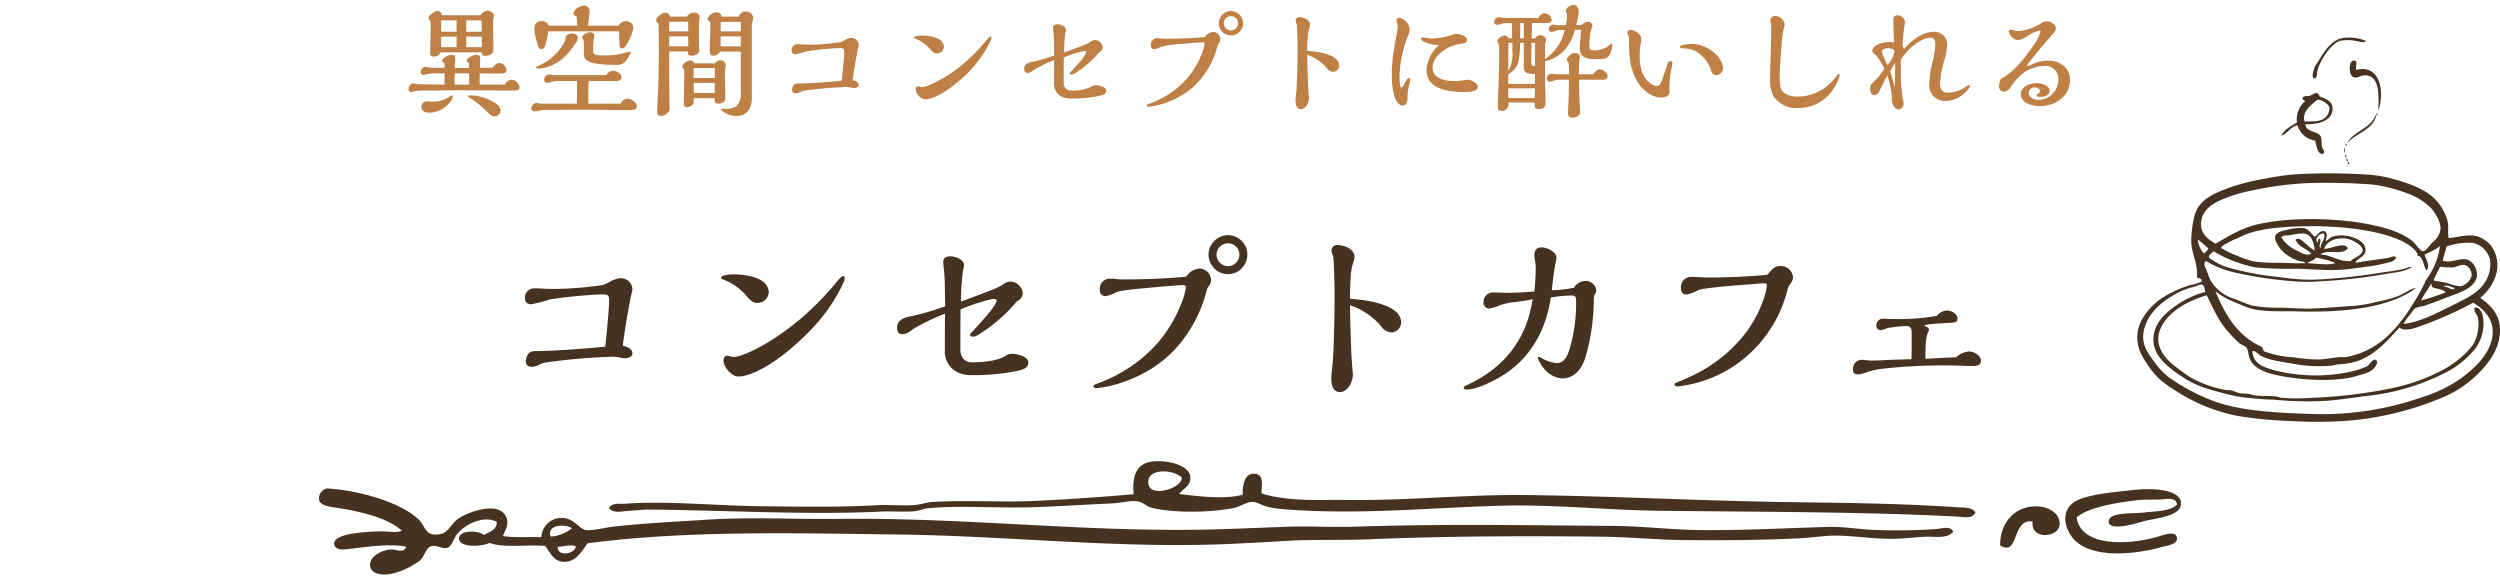
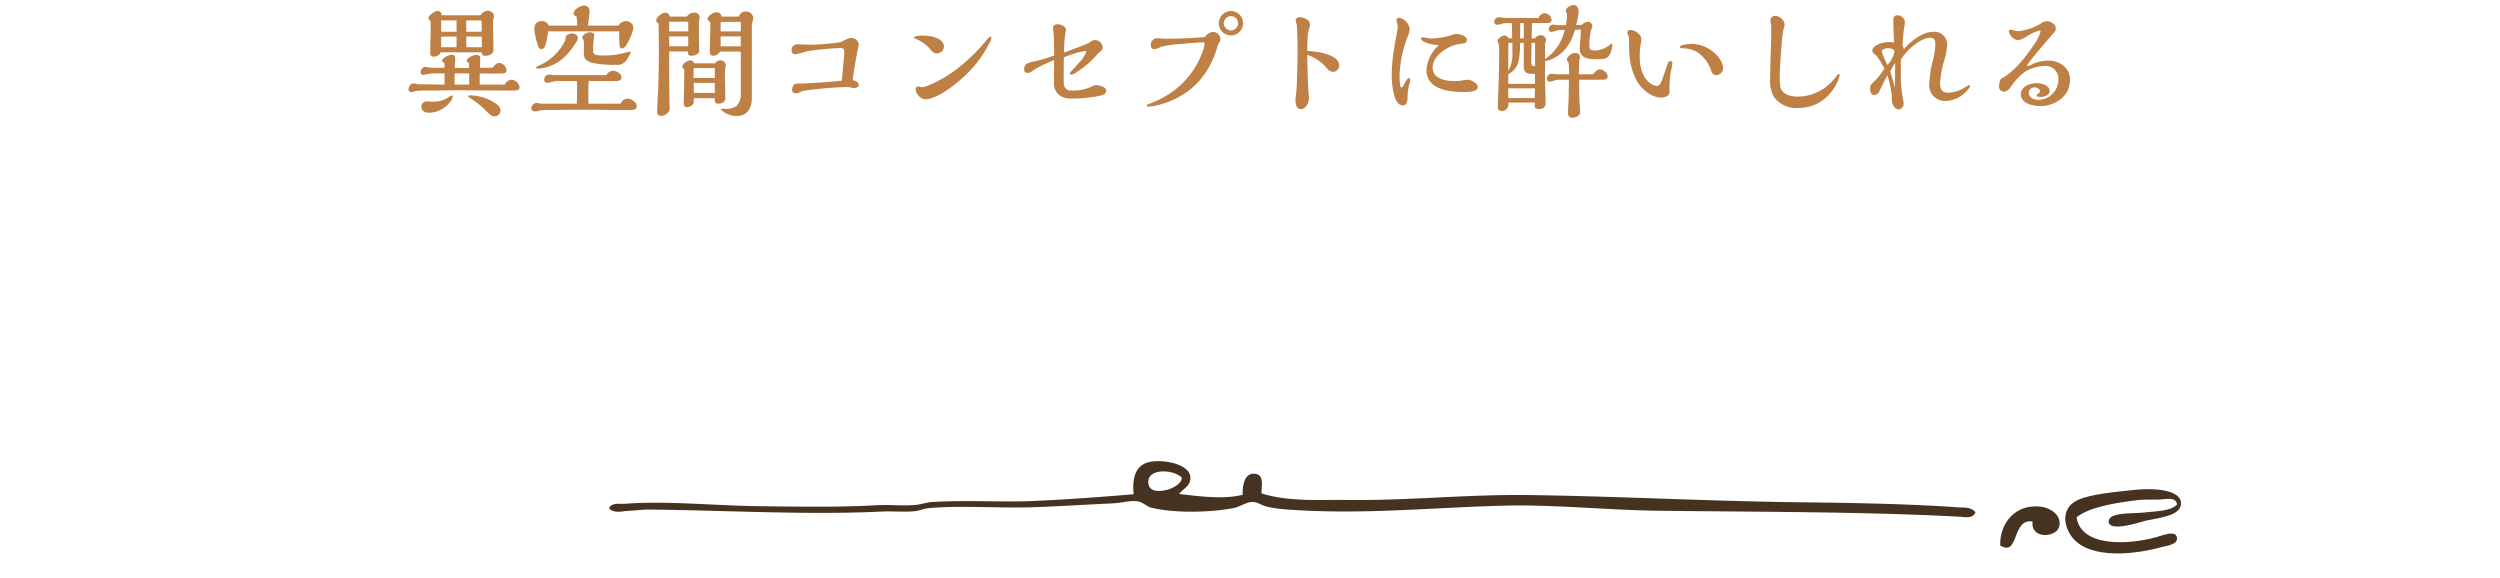
<svg xmlns="http://www.w3.org/2000/svg" width="515" height="119" viewBox="0 0 515 119">
  <defs>
    <clipPath id="clip-path">
      <rect id="長方形_6470" data-name="長方形 6470" width="515" height="119" transform="translate(-14208 12570)" fill="#fff" stroke="#707070" stroke-width="1" />
    </clipPath>
    <clipPath id="clip-path-2">
-       <rect id="長方形_6454" data-name="長方形 6454" width="74.728" height="79.129" fill="none" />
-     </clipPath>
+       </clipPath>
    <clipPath id="clip-path-3">
      <rect id="長方形_6450" data-name="長方形 6450" width="383.596" height="23.351" transform="translate(0 0)" fill="none" />
    </clipPath>
  </defs>
  <g id="scene_text03" transform="translate(14208 -12570)">
    <g id="マスクグループ_2143" data-name="マスクグループ 2143" clip-path="url(#clip-path)">
      <g id="グループ_6313" data-name="グループ 6313" transform="translate(-13767.727 12577.766)">
        <g id="グループ_6313-2" data-name="グループ 6313" transform="translate(0 0)" clip-path="url(#clip-path-2)">
          <path id="パス_28437" data-name="パス 28437" d="M35.536.67c-.468.526-1.341.1-1.988.018A8.286,8.286,0,0,0,30.142.663c-1.895.607-4.1,4.025-4.645,6.25-.14.573.137,1.421-.751,1.481-.542-.674.144-1.664.209-2.4C26.44,3.895,27.982.184,31.224.018A8.988,8.988,0,0,1,35.536.67" transform="translate(11.591 0)" fill="#453220" fill-rule="evenodd" />
          <path id="パス_28438" data-name="パス 28438" d="M31.054,3.385c.188.537-.178,1.19.024,1.729,4.968-1.235,5.9,4.547,4.52,8.547.14-3.314.371-7.415-2.775-7.444-.686-.006-1.4.605-2.144.464-1.455-.275-1.184-4.408.375-3.3" transform="translate(14.041 1.51)" fill="#453220" fill-rule="evenodd" />
-           <path id="パス_28439" data-name="パス 28439" d="M25.132,14.156c-.013,1.67,2.507,1.366,3.126,2.5.287.524.131,1.552.294,2.186.127.486.8,1.171.029,1.5-1.125-.309-1.141-1.729-1.484-2.823a4.37,4.37,0,0,1-3.6-3.111c-1.511.269-2.013,1.667-3.326,2.157a3.8,3.8,0,0,1,1.394-1.612c.551-.465,1.225-.733,1.807-1.148a4.909,4.909,0,0,1,1.683-4.385c-.119-.246-.481-.249-.554-.542.116-.683.867-.418,1.436-.56.839-.209,1.6-1.263,2.125.138,1.166.439,2.522.922,2.636,2.256.228,2.692-2.908,3.573-5.561,3.444m3.722-1.094a2.608,2.608,0,0,0,1.2-2.369c-.11-.608-1.98-2.008-2.658-1.43-1.062.9-3.06,2.328-2.465,4.36,1.372-.062,2.892.072,3.921-.561" transform="translate(9.526 3.657)" fill="#453220" fill-rule="evenodd" />
          <path id="パス_28440" data-name="パス 28440" d="M33.543,10.553c.268-.044.158.573-.082.449-.046-.231.08-.272.082-.449" transform="translate(15.801 4.984)" fill="#453220" fill-rule="evenodd" />
          <path id="パス_28441" data-name="パス 28441" d="M35.184,10.9l.212.006c-.9,3.169-4.293,3.548-6.051,5.76,1.285-2.664,4.725-2.912,5.839-5.766" transform="translate(13.862 5.151)" fill="#453220" fill-rule="evenodd" />
          <path id="パス_28442" data-name="パス 28442" d="M29.228,14.866c.272-.049.14.49-.081.374a.507.507,0,0,1,.081-.374" transform="translate(13.766 7.021)" fill="#453220" fill-rule="evenodd" />
          <path id="パス_28443" data-name="パス 28443" d="M29.027,15.37c.158.208.006.724.043,1.053-.247-.1-.134-.851-.043-1.053" transform="translate(13.661 7.261)" fill="#453220" fill-rule="evenodd" />
          <path id="パス_28444" data-name="パス 28444" d="M29.116,16.342c.211.057.23.306.2.607-.309.041-.181-.353-.2-.607" transform="translate(13.747 7.72)" fill="#453220" fill-rule="evenodd" />
          <path id="パス_28445" data-name="パス 28445" d="M29.292,16.909c.265,0,.322.445.2.607-.211-.057-.23-.306-.2-.607" transform="translate(13.831 7.988)" fill="#453220" fill-rule="evenodd" />
          <path id="パス_28446" data-name="パス 28446" d="M29.472,17.374c.287-.019.411.56-.012.451,0-.15.009-.3.012-.451" transform="translate(13.916 8.208)" fill="#453220" fill-rule="evenodd" />
          <path id="パス_28447" data-name="パス 28447" d="M64.179,32.326c2.032-.208,4.133-.906,5.973-.352A6.579,6.579,0,0,1,72.8,33.78a6.854,6.854,0,0,1,1.269,5.448,9.614,9.614,0,0,1-3.413,5.384c2.575,1.874,4.732,4.076,3.883,8.528-.567,2.968-2.724,5.66-4.825,7.6a23.126,23.126,0,0,1-7.44,4.666,63.221,63.221,0,0,1-19.151,4.55A86.969,86.969,0,0,1,31.693,70a83.016,83.016,0,0,1-11.186-1.079A36.224,36.224,0,0,1,7.522,63.505a20.354,20.354,0,0,1-3.476-2.656,21.566,21.566,0,0,1-3.208-4.6,7.831,7.831,0,0,1-.719-4.829c.5-2.7,2.839-5.337,4.8-6.621a21.84,21.84,0,0,1,6.11-2.827,10.039,10.039,0,0,0,2.22-.688c.163-.8-.693-.571-.967-.929.286-2.633-1.029-4.654-1.151-7.172a21.435,21.435,0,0,1,.645-5.39c.808-3.319,3.952-4.675,7.047-5.806a40.407,40.407,0,0,1,6.293-1.693c2.3-.428,4.622-.866,6.916-1.076a119.127,119.127,0,0,1,14.625-.024,25.684,25.684,0,0,1,6.007.926c3.833,1.053,7.126,2.32,9.17,4.7a10.467,10.467,0,0,1,2.154,4.27c.2,1.131-.125,2.223.194,3.236M24.646,29.52c6.35-1.508,15.84-1.439,22.86-.084,3.625.7,6.939,1.67,9.272,3.576.386.315,1.568,2,2.075,2.013.655.016,1.436-1.363,2.041-1.893a4.016,4.016,0,0,0,1.559-2.509c.2-1.595-1.226-3.69-1.866-4.411a13.4,13.4,0,0,0-5.306-3.236,29.937,29.937,0,0,0-6.91-1.7,124.292,124.292,0,0,0-12.7-.3,67.41,67.41,0,0,0-11.683,1.462,32.893,32.893,0,0,0-5.223,1.425c-2.45.891-5.5,2.262-5.614,5.4-.08,2.272,1.356,3.176,2.936,4.218C18.73,32,21.348,30.3,24.646,29.52m33.046,6.374a.733.733,0,0,0-.194-.682c-.783-1.2-2.619-2.2-4.252-2.83-4.994-1.933-12.4-2.636-18.813-2.5-5.261.109-10.305.53-13.7,2.454a9.518,9.518,0,0,0-1.868.847c-.564.314-1.274.555-1.593,1.156a17.346,17.346,0,0,0,3.292,1.6,19.261,19.261,0,0,0,3.657,1.234A39.922,39.922,0,0,0,29.4,37.4c1.751.052,3.469.162,5.252.078-.271-.42-.788-.275-1.2-.411a9.025,9.025,0,0,1-3.7-2.212c-.476-.554-1.509-1.966-1.341-2.895.144-.783,1.441-1.163,2.452-1.356a10.8,10.8,0,0,1,3.417-.35c1.1.166,1.573,1.316,2.365,1.8.5-.514,1.349-1.674,2.157-.988.5.427.113,1.135.019,1.879.512-.2.8-.727,1.444-.935,2.463-.794,6.534.393,6.746,2.527.172,1.734-1.73,1.818-2.067,2.87,2.142-.383,4.663-.692,6.771-1,.508-.077,1.253-.676,1.634-.028A2.119,2.119,0,0,1,51.9,37.3a32.486,32.486,0,0,1-4.211.854c-2,.261-4.159.62-6.266.719-2.611.121-5.558-.162-8.441-.247a80.09,80.09,0,0,1-8.512-.247,24.884,24.884,0,0,1-3.734-1.012,24.983,24.983,0,0,1-4.977-2.323c-.355.358-1.057.711-1.028,1.247a11.84,11.84,0,0,0,4.553,2.237A56.709,56.709,0,0,0,29.1,40.318a44.849,44.849,0,0,0,6.941.579A115.032,115.032,0,0,0,49,39.622c2.048-.322,4.1-.558,5.917-.954.574-.125,1.069-.521,1.645-.4-1.525,1.073-3.631,1.109-5.65,1.489a108.307,108.307,0,0,1-12.676,1.433,38.709,38.709,0,0,1-6.954-.052,81.109,81.109,0,0,1-11.663-1.843,19.488,19.488,0,0,1-5.474-2.265c-.651.576-.087,1.356.158,1.958.286.7.517,1.533.8,2.052a8.493,8.493,0,0,0,4.725,3.744c1.378.5,2.824,1.187,4,1.469a31.512,31.512,0,0,0,5.882.4c2.082.062,4.226.241,6.171.181,3.158-.1,6.077-.412,8.889-.567a27.108,27.108,0,0,0,4.638-.842A25.539,25.539,0,0,0,53.7,44.267c.657-.277,1.268-.627,1.871-.922a4.247,4.247,0,0,1,1.867-.773C52.1,46.7,42.5,47.7,33.025,47.421c-3.31-.1-6.739.16-9.568-.58C22.167,46.5,20.839,45.8,19.525,45.3A15.552,15.552,0,0,1,16.1,43.246c2.017,4.991,4.69,9.326,9.551,11.473.193.269.278.646.473.916a19.557,19.557,0,0,0,6,1.226,34.572,34.572,0,0,0,5.383.458c1.468-.071,2.848-.362,4.2-.479.5-.043,1.006.057,1.492-.031a17.131,17.131,0,0,0,7.916-3.9,28.818,28.818,0,0,0,5.437-6.679,32.83,32.83,0,0,0,2.914-5.249A15.058,15.058,0,0,0,62.36,34a16.637,16.637,0,0,1-3.172,1.709c.184.819,1.268,2.382.408,3.244-.758-.9-.545-2.765-1.9-3.061M37.179,33.266c.163-.228-.021-.847.377-.816.615.334-.421,1.6.23,1.961-.121-1.2,1.01-1.643.721-2.985-.923-.292-2.126,1.151-1.328,1.839m-1.324-.939c-.945-1.556-2.98-.8-4.6-.586-.611.081-1.281-.053-1.573.406a7.111,7.111,0,0,0,2.979,2.641c1.026.492,1.991,1.232,3.174.769-.888-1.132-2.656-1.384-3.186-2.874.505-.752,1.571.418,2.176.891A9.683,9.683,0,0,0,36.565,34.9a6.5,6.5,0,0,0-.71-2.575m8.1,4.744c.518-.676,2.49-1.169,2.477-2.257-.012-1.02-2.055-2.154-3.2-2.347-2.285-.383-4.109.467-4.741,2.041,1.29.147,4.212-1.565,4.9-.082-1.288,1.587-4.092.049-5.644,1.263,2.373.158,3.6,1.465,6.209,1.383M65.078,46.1c3.28-1.631,6.549-3.06,7.5-6.919a6.883,6.883,0,0,0,.068-2.477,4.645,4.645,0,0,0-3.526-3.41,13.937,13.937,0,0,0-5.415.744c-.24,1-.545,1.919-.789,2.908,1.764.679,3.563-.744,5.256-.147a3.454,3.454,0,0,1,1.743,3.732,3.81,3.81,0,0,1-.817,1.328c-1.252,1.347-3.487,1.964-5.544,2.768-1.452.568-3.08,1.193-4.519,1.673a13.513,13.513,0,0,0-1.643.4c-.47.247-.936,1.062-1.321,1.54a6.953,6.953,0,0,0-1.185,1.768C58.262,49.6,61.6,47.831,65.078,46.1M13.761,35.513c.294-.325.853-.732.883-1.1-.748-.567-1.39-1.24-2.153-1.79a4.767,4.767,0,0,0,1.269,2.892m23.049.823c-.4.6-1.216.752-1.805,1.15,1.677.059,4.735.508,5.822-.056a21.743,21.743,0,0,0-4.017-1.094m27.045,5.223a9.15,9.15,0,0,0,2.75.682,3.119,3.119,0,0,0,2.259-2.113,2.19,2.19,0,0,0-1.216-2.214c-.966-.262-1.783.33-2.638.449a16.906,16.906,0,0,1-2.624-.152c-.453.936-.944,1.832-1.355,2.815.941.239,1.842.3,2.824.533m-5.352,3.6A48.439,48.439,0,0,0,63.517,43.5c-.524-.789-2.011-.617-2.808-1.134-.134-.134.078-.612-.2-.607-.614,1.2-1.477,2.113-2.011,3.4m4.551-2.871c1.007-.1,1.783,1.1,2.406.294-.713-.084-1.8-.822-2.406-.294m-50.179-.339c-1.425.523-2.675.735-3.871,1.315-3.227,1.565-6.944,4.2-7.683,8.341-.474,2.655.9,4.445,2.1,6.072A14.592,14.592,0,0,0,6.527,61a40.551,40.551,0,0,0,8.253,4.523c6.1,2.525,14.266,2.82,22.56,3.063a62.518,62.518,0,0,0,21.179-3.439,28.618,28.618,0,0,0,8.421-4.111c2.371-1.833,4.859-4.045,5.873-7.042,1.477-4.369-1.222-6.9-3.6-8.369A77.962,77.962,0,0,1,59,50.207c-1.556.539-3.743,1.528-4.983.532-2.416,2.6-4.96,5.736-9,7.025a16.216,16.216,0,0,1-3.635.57c-.443.037-.9.233-1.356.261a27.985,27.985,0,0,1-7.3-.287c-2.778-.524-5.407-.727-7.332-1.792-.526-.292-.942-.967-1.679-.951.163,2.742,2.332,3.356,4.787,4.046a34.531,34.531,0,0,0,14.827.358,17.345,17.345,0,0,0,4.009-1.235c.539-.293,1.187-1.677,1.811-1.3.579.35.084,1.084-.107,1.349-.873,1.209-1.942,1.344-3.531,1.851-4.233,1.349-10.821,1.023-15.62.144-3.048-.557-5.894-1.371-6.782-3.8-.262-.723-.212-1.53-.583-2.047-.33-.462-1.02-.595-1.464-.944a22.256,22.256,0,0,1-2.072-2.089c-2.131-2.25-3.2-4.807-4.684-7.8-3.682,1.073-7.784,3.21-9.411,6.637-1.745,3.675.922,6.48,2.973,8.051.928.711,1.917,1.471,2.923,2.114a22.451,22.451,0,0,0,7.38,2.694c.409.072.807.025,1.2.11.614.134,1.238.468,1.829.58.555.1,1.153.028,1.7.124s1.038.3,1.552.346c1.327.127,2.84.031,4.183.2.352.044.7.211,1.057.256a38.8,38.8,0,0,0,6.034.027A103.56,103.56,0,0,0,52.465,63.24a38.92,38.92,0,0,0,9.461-3.255A18.952,18.952,0,0,0,65.9,57.547a16.537,16.537,0,0,0,3.286-3.286,8.565,8.565,0,0,0,1-5.53c-.193-.83-.96-1.221-.651-2.122.763-.13,1.377.738,1.592,1.474a8.631,8.631,0,0,1-1.4,6.872,18.4,18.4,0,0,1-5.957,4.935,45.8,45.8,0,0,1-16.392,4.93c-3.158.389-6.442.956-9.472,1.076a73.981,73.981,0,0,1-9.718-.283,64.069,64.069,0,0,1-7.648-.674c-1.779-.392-3.719-.889-5.569-1.44a19.556,19.556,0,0,1-4.912-2.1c-2.482-1.581-6.287-4.048-6.682-7.408-.433-3.7,2.2-5.991,4.182-7.466a18.915,18.915,0,0,1,6.476-3.117c-.19-.82-.318-1.774-1.166-1.462" transform="translate(0 8.963)" fill="#453220" fill-rule="evenodd" />
        </g>
      </g>
      <g id="グループ_6334" data-name="グループ 6334" transform="translate(-14385.5 3577)">
-         <path id="パス_28669" data-name="パス 28669" d="M-129.22-8.8c.56-4.12,1.2-7.88,1.84-10.84a4.322,4.322,0,0,0,.16-.76,2.362,2.362,0,0,0-2.52-2.28,5.142,5.142,0,0,0-2.12.72,7.135,7.135,0,0,1-1.52.68,71.749,71.749,0,0,1-9.64.8c-.76,0-1.52,0-2.24-.04-.6-.04-1.48-.08-2.08-.08a1.885,1.885,0,0,0-2,2.12,1.147,1.147,0,0,0,1.28,1.16,28.836,28.836,0,0,0,3.84-1,96.687,96.687,0,0,1,10.92-1.04c1.24,0,1.28.4,1.28,1.48,0,1.32-.48,6.32-.8,9.28-3.16.36-10.84.92-14,.92-.72,0-1.52,0-1.92.68a2.784,2.784,0,0,0-.44,1.48c0,.76.52,1.08,1.24,1.08a3.9,3.9,0,0,0,1.6-.48,4.693,4.693,0,0,1,1.2-.4,125.693,125.693,0,0,1,13.92-1.2,6.949,6.949,0,0,1,1.56.2,4.272,4.272,0,0,0,1,.12c.52,0,1.44-.32,1.44-.96C-127.22-8.2-128.38-8.6-129.22-8.8Zm22.8,2.32a1.989,1.989,0,0,1-.64-.12,1.974,1.974,0,0,0-.6-.12c-.56,0-.8.52-.8,1,0,1.32,1.68,3.28,3.04,3.28,2.8,0,7.28-2.72,10.76-5.68,4.32-3.68,8.2-7.8,10.84-13.52a2.32,2.32,0,0,0,.32-1.16c0-.2-.08-.32-.32-.32-.2,0-.44.12-1.4,1.28a58.947,58.947,0,0,1-6.96,7.16c-3.24,2.84-8.76,6.68-12.88,7.96A4.647,4.647,0,0,1-106.42-6.48Zm7.28-13.24c0-3.16-4.84-3.76-7.16-3.76-1.24,0-2.68.24-2.68.68,0,.16.2.28.72.48a11.732,11.732,0,0,1,4.44,3.16c.8,1,1.4,1.56,2.32,1.56A2.324,2.324,0,0,0-99.14-19.72ZM-59.66-8.04c0-4.16,0-5.44.04-8.24,1.44-.64,5.72-2.12,6.88-2.12.24,0,.52.04.52.32,0,.64-1.08,2-2.28,3.4-.68.8-1.88,2.12-2.8,3.12q-.36.36-.36.48c0,.36.32.44.6.44a2.476,2.476,0,0,0,1.16-.44,33.013,33.013,0,0,0,7.88-6.84,1.963,1.963,0,0,0,1.2-1.72A2.626,2.626,0,0,0-49.34-22a2.89,2.89,0,0,0-1.76.76,20.918,20.918,0,0,1-3,1.32c-1.76.68-3.56,1.36-5.44,2.04a52.449,52.449,0,0,1,.4-6.32,6.621,6.621,0,0,0,.24-1.16c0-1.2-1.84-1.84-2.8-1.84-.72,0-1.48.24-1.48,1.04,0,.36.04.84.08,1.2a36.2,36.2,0,0,1,.24,4c0,.56.04,2.76.08,4.04a51.024,51.024,0,0,1-7.68,2.2c-1.16.24-2.24.92-2.24,2.2,0,.72.24,1.36,1.04,1.36.72,0,1.16-.2,2.36-1.12a46.044,46.044,0,0,1,6.48-3.12c-.04,2.56-.04,5.12-.04,7.48a4.712,4.712,0,0,0,2.68,4.64,6.434,6.434,0,0,0,2.76.56,46.354,46.354,0,0,0,8.48-.68c1.96-.36,3.28-.6,3.28-1.96,0-1.2-2.36-1.76-3.28-1.76a2.481,2.481,0,0,0-1.4.4c-1.68,1.12-4.92,1.36-6.88,1.36C-58.82-5.36-59.66-6.4-59.66-8.04ZM-.54-27.6a4.03,4.03,0,0,0-4-3.96,4.065,4.065,0,0,0-4,4,4.046,4.046,0,0,0,4,4.04A4.055,4.055,0,0,0-.54-27.6ZM-13.14-23c-4.4.4-8.72.56-13.2.56a10.567,10.567,0,0,1-1.16-.08,10.541,10.541,0,0,0-1.12-.08,2.119,2.119,0,0,0-2.32,2.36A1.136,1.136,0,0,0-29.7-19a7.956,7.956,0,0,0,2.08-.76c.84-.4,3.76-.68,6.88-.96,1.56-.16,6.44-.56,7.04-.56a.472.472,0,0,1,.48.52,12.945,12.945,0,0,1-1,3.44,27.309,27.309,0,0,1-8.64,11.6A31.288,31.288,0,0,1-31.74-.88c-.32.12-.52.24-.52.44,0,.36.44.4.72.4a22.655,22.655,0,0,0,4.12-.84,28.175,28.175,0,0,0,7.16-3.2,24.493,24.493,0,0,0,7.44-7.32,28,28,0,0,0,3.84-8.56,2.5,2.5,0,0,1,.48-1.08,2.065,2.065,0,0,0,.48-1.32,2.447,2.447,0,0,0-2.4-2.32A3.591,3.591,0,0,0-13.14-23Zm10.96-4.56a2.426,2.426,0,0,1-2.36,2.4,2.426,2.426,0,0,1-2.36-2.4,2.411,2.411,0,0,1,2.36-2.32A2.356,2.356,0,0,1-2.18-27.56Zm22.76,9.12c.04-1.8.08-2.88.16-4.32a11.175,11.175,0,0,1,.48-3,6.456,6.456,0,0,0,.32-1.28c0-1.68-2.12-2.48-3.52-2.48a1.147,1.147,0,0,0-1.24,1.12,4.812,4.812,0,0,0,.32,1.08c.2.56.32,6.32.32,8.16,0,2.32-.04,4.92-.08,6.56-.08,3.12-.2,6.72-.4,8.28-.08.64-.2,1.72-.2,2.2,0,1.16.24,2.88,1.76,2.88,1.68,0,2.68-2.12,2.68-3.56a5.567,5.567,0,0,0-.04-.68c-.12-1.36-.2-2.4-.28-4.24-.08-1.96-.24-6.84-.24-8.48v-.92a14.5,14.5,0,0,1,6.36,4.28,2.784,2.784,0,0,0,2.12,1.32,2.1,2.1,0,0,0,2.04-2.04C31.14-17.44,23.38-18.28,20.58-18.44Zm46.16-2.28a29.489,29.489,0,0,1-4.56.52c.16-1.6.4-3.84.76-5.6a7.988,7.988,0,0,0,.2-1.04c0-1.32-1.96-2.2-3.08-2.2-.96,0-1.48.56-1.48,1.6a4.6,4.6,0,0,0,.08.84,9.078,9.078,0,0,1,.2,1.68c0,1.68-.12,3.32-.28,4.96-1.88.16-3.76.28-5.64.28-.96,0-1.92-.08-2.88-.08a1.957,1.957,0,0,0-1.96,2.04,1.215,1.215,0,0,0,1.16,1.28,6.865,6.865,0,0,0,1.84-.52,11.848,11.848,0,0,1,3.32-.8,37.676,37.676,0,0,0,3.8-.6C56.94-9.76,52.06-4.04,44.62-.64c-.28.12-.6.32-.6.48,0,.36.4.4.68.4,1.52,0,4.12-1.12,5.48-1.84,7.12-3.6,10.68-9.8,11.8-17.12a26.78,26.78,0,0,1,4.36-.4c.84,0,.84.52.84,1.24A32.873,32.873,0,0,1,65.62-7.44c-.4,1.12-1.12,2.24-2.44,2.24a7.37,7.37,0,0,1-3.04-1,1.729,1.729,0,0,0-.68-.28c-.08,0-.16.04-.16.12a5.652,5.652,0,0,0,1.2,2.2,5.377,5.377,0,0,0,3.76,2.12c2.6,0,4.08-2,4.8-4.24a42.589,42.589,0,0,0,1.76-12.16,2.306,2.306,0,0,1,.28-1.04,1.744,1.744,0,0,0,.24-.68,2.182,2.182,0,0,0-2.32-1.96A2.733,2.733,0,0,0,66.74-20.72Zm39.84-2.68c-4.16.4-8.32.56-12.48.56-.32,0-1.32-.04-1.88-.08-.48-.04-.72-.04-1.12-.04a2.119,2.119,0,0,0-2.32,2.36c0,.76.36,1.28,1.16,1.28a7.7,7.7,0,0,0,2.16-.8,5.024,5.024,0,0,1,1.52-.4c2.28-.36,6.72-.72,10-.96.92-.08,2.04-.16,2.48-.16.32,0,.36.2.36.48a8.515,8.515,0,0,1-.4,1.96,24.447,24.447,0,0,1-4.16,8.04A30.066,30.066,0,0,1,91.5-2.8c-.88.44-2.4,1.12-3.44,1.52-.4.16-.6.28-.6.48,0,.36.36.4.64.4A25.912,25.912,0,0,0,98.34-3.76a26.605,26.605,0,0,0,12.4-16.6,3.817,3.817,0,0,1,.64-1.28,2.086,2.086,0,0,0,.48-1.24,2.529,2.529,0,0,0-2.52-2.32C108.1-25.2,107.62-24.64,106.58-23.4Zm38.88,17c-2.12.08-4.36.2-6.32.32,0-2.44.04-4.4.52-5.4a1.5,1.5,0,0,0,.2-.6c0-.28-.2-.48-.52-.6-.12-.04-.4-.2-.4-.28,0-.24,2.88-.4,4.96-.52,1.32-.08,1.84-.12,1.84-.88,0-1.04-1.24-1.68-2.2-1.68a2.938,2.938,0,0,0-2.08,1.12,44.792,44.792,0,0,1-8.72.64c-.8,0-1.24,0-1.6-.04a6.544,6.544,0,0,0-.8-.04,1.4,1.4,0,0,0-1.32,1.48.883.883,0,0,0,.96.88,4.088,4.088,0,0,0,1.28-.4,26.021,26.021,0,0,1,4.04-.44c.84,0,1,.64,1,1.32v1.84c0,1.2,0,2.44-.04,3.68-2.08.04-4.28.12-5.84.2-.68.04-1.6.08-2.24.08a11.327,11.327,0,0,1-1.2-.08,6.012,6.012,0,0,0-.8-.08,1.851,1.851,0,0,0-1.96,2.04c0,.68.32.96,1.08.96a7.72,7.72,0,0,0,1.84-.48,15.782,15.782,0,0,1,3.48-.72,114.751,114.751,0,0,1,13.4-.64c1.72,0,3.44.12,5.16.12.6,0,1.4-.28,1.4-1.04,0-1.16-1.48-1.96-2.48-1.96A4.463,4.463,0,0,0,145.46-6.4Z" transform="translate(435 9073)" fill="#453220" />
        <path id="パス_28670" data-name="パス 28670" d="M-158.5-18.85h-8a.866.866,0,0,0-.825-.9c-.55,0-1.9.875-1.9,1.475a.56.56,0,0,0,.2.375.936.936,0,0,1,.25.7c0,2.05-.1,4.075-.1,6.1,0,.45.15.75.7.75a1.4,1.4,0,0,0,1.45-.875h8.45c.025.55.2.725.75.725.825,0,1.675-.35,1.675-1.275,0-1.775-.075-3.55-.075-5.35a4.775,4.775,0,0,1,.15-1.45.488.488,0,0,0,.025-.175c0-.625-.75-1.05-1.3-1.05A1.828,1.828,0,0,0-158.5-18.85Zm.225,3.375-3.175.025V-17.8h3c.15,0,.175.15.175.275Zm.025,3.2h-3.175c0-.725-.025-1.475-.025-2.2l3.2.025Zm-5.2-3.175-3.175-.025V-17.8h3.175Zm0,3.175h-3.175V-14.45l3.175-.025Zm9.95,7.7h-5.2c.025-1.275.025-1.525.025-2.3,1.825.025,2.775.025,4.15.025.7,0,1.375-.05,1.375-.675a1.655,1.655,0,0,0-1.5-1.5c-.6,0-1,.525-1.35.975l-2.65.025c.025-.475.075-1.675.075-1.9a.688.688,0,0,0-.775-.775c-.55,0-2,.575-2,1.225,0,.175.125.275.45.45,0,.35,0,.425.025,1.025h-2.95c0-.15.025-.675.05-1,.025-.3.05-.8.05-.95,0-.575-.225-.775-.75-.775s-1.95.625-1.95,1.275c0,.175.15.275.475.425.025.575.025.675.025,1l-2.825-.025a2.926,2.926,0,0,1-.65-.1,3.7,3.7,0,0,0-.475-.075,1.045,1.045,0,0,0-.95,1.075.508.508,0,0,0,.5.575A4.911,4.911,0,0,0-169.6-6.7a8.984,8.984,0,0,1,2.025-.175h1.65v2.3l-5.425-.075a2.684,2.684,0,0,1-.525-.1,3.372,3.372,0,0,0-.45-.075c-.6,0-1.025.7-1.025,1.225a.561.561,0,0,0,.55.575,6.331,6.331,0,0,0,.95-.225,21.643,21.643,0,0,1,2.8-.1c.9,0,1.725,0,2.625-.025,1.75-.025,2.3-.025,3.35-.025,3.7,0,7.375.05,11.075.05,1.175,0,1.525-.075,1.525-.7a1.763,1.763,0,0,0-1.65-1.525A1.614,1.614,0,0,0-153.5-4.575Zm-7.35,0h-3v-1c0-.425,0-.875.025-1.3h2.975ZM-154.375.75A1.766,1.766,0,0,0-155-.4a9.465,9.465,0,0,0-5.7-1.95c-.125,0-.35.025-.35.2,0,.1.1.2.25.275a17.784,17.784,0,0,1,3.625,2.9c.8.775,1.05.95,1.525.95A1.288,1.288,0,0,0-154.375.75Zm-9.875-2.9a.193.193,0,0,0-.175-.2,6.076,6.076,0,0,0-.875.5,5.59,5.59,0,0,1-3.025.8c-.15,0-.575-.025-.775-.05a2.871,2.871,0,0,0-.45-.025A1.142,1.142,0,0,0-170.7,0c0,.9.85,1.225,1.625,1.225a5.461,5.461,0,0,0,3.15-1.1C-165.25-.35-164.25-1.375-164.25-2.15Zm27.025-8.8c0,1.2.775,1.65,1.875,1.925a21.066,21.066,0,0,0,4.7.375,2.338,2.338,0,0,0,2.025-.725A9.062,9.062,0,0,0-127.55-11.2c0-.125-.075-.15-.2-.15a8.227,8.227,0,0,0-1.1.25,15.355,15.355,0,0,1-4.425.525c-1.325,0-2.05-.125-2.05-.9a20.416,20.416,0,0,1,.15-2.575,5.039,5.039,0,0,0,.075-.725c0-.45-.525-.575-.9-.575-.45,0-1.55.45-1.55,1.075a.637.637,0,0,0,.15.325,1.2,1.2,0,0,1,.175.75Zm7.125-5.775h-6.275c.15-1.125.325-2.55.325-3.05a1.079,1.079,0,0,0-1.125-1.075c-.75,0-2.175.8-2.175,1.65,0,.275.225.425.625.6a16.4,16.4,0,0,1,.125,1.725v.15h-5.875a1.459,1.459,0,0,0-1.5-.925c-1,0-1.45.75-1.45,1.675a12.885,12.885,0,0,0,.625,3c.125.475.275,1.1.875,1.1.325,0,.6-.35.725-.7a12.559,12.559,0,0,0,.6-2.975h14.65c0,.875,0,1.675.05,2.55.05.775.175.975.525.975a.888.888,0,0,0,.675-.375,10.7,10.7,0,0,0,1.675-3.775,1.607,1.607,0,0,0-.35-.975,1.8,1.8,0,0,0-1.25-.5A1.88,1.88,0,0,0-130.1-16.725Zm-10.875,2.875A10.876,10.876,0,0,1-146.45-8.5c-.375.175-.65.35-.65.425,0,.15.2.2.5.2a4.931,4.931,0,0,0,1.2-.15c3.025-.75,4.825-2.5,6.5-5.125a2.586,2.586,0,0,0,.45-1c0-.625-.525-.95-1.175-.95-.5,0-1.375.275-1.375.875A1.893,1.893,0,0,0-140.975-13.85ZM-129.65-.65h-6.625c-.025-.95-.025-1.65-.025-2.475,0-.725.025-1.475.075-2.2,1.725.025,3.45.025,5.475.025.55,0,1.275-.05,1.275-.725,0-.8-1.025-1.4-1.75-1.4a1.616,1.616,0,0,0-1.35.9H-143.35a2.109,2.109,0,0,1-.475-.05,3.94,3.94,0,0,0-.575-.075,1.047,1.047,0,0,0-1,1.05c0,.45.25.65.75.65a3.6,3.6,0,0,0,.8-.175,6.5,6.5,0,0,1,2.275-.175h2.9a6.869,6.869,0,0,1,.05,1.025c0,1.825-.025,2.925-.05,3.625h-7.4a2.144,2.144,0,0,1-.425-.075,1.523,1.523,0,0,0-.425-.075A1.186,1.186,0,0,0-148.05.3c0,.45.325.65.825.65A3.762,3.762,0,0,0-146.45.8a7.517,7.517,0,0,1,1.725-.15c1.3,0,2.5,0,3.625-.025C-139.875.6-139.05.6-138.025.6c.975,0,2.2,0,4.1.025,1.6.025,3.975.05,5.475.05,1.525,0,2.125-.025,2.125-.85,0-.775-1.2-1.5-1.9-1.5A1.6,1.6,0,0,0-129.65-.65Zm24.35-17.925h-3.6a.944.944,0,0,0-1.05-.9c-.65,0-1.775.725-1.775,1.425,0,.2.15.325.525.575a2.426,2.426,0,0,1,.025.425v1.35c0,.25-.05,1.825-.075,2.4-.025.7-.025.95-.025,1.85,0,.475.05.925.7.925a1.643,1.643,0,0,0,1.4-.85h4.275V-2.95a3.538,3.538,0,0,1-.9,2.8,3.654,3.654,0,0,1-2.4.55h-.4c-.075,0-.425.025-.425.1a.213.213,0,0,0,.075.125A4.612,4.612,0,0,0-105.775,1.9c2.275,0,3.15-1.7,3.15-3.7V-16.675a6.535,6.535,0,0,1,.175-1.05,2.783,2.783,0,0,0,.1-.575,1.415,1.415,0,0,0-1.525-1.325A1.414,1.414,0,0,0-105.3-18.575Zm-4.925,9.625H-114.5a.784.784,0,0,0-.8-.6c-.625,0-1.625.625-1.625,1.325,0,.225.2.4.375.55v.525c0,1.65-.025,3.25-.075,4.85-.025.75-.025,1-.025,1.5s.1.875.675.875c.55,0,1.35-.4,1.375-1.025,0-.275,0-.425.025-.825h4.3c0,.65,0,1.125.7,1.125A1.838,1.838,0,0,0-108.55-.9a1.1,1.1,0,0,0,.475-.975c0-.4-.025-1.75-.05-2.625-.025-.7-.05-2.075-.05-2.625a7.025,7.025,0,0,1,.1-.9A2.594,2.594,0,0,0-108-8.6a1.071,1.071,0,0,0-1.1-.975A1.379,1.379,0,0,0-110.225-8.95Zm-5.8-9.625H-119.5a.94.94,0,0,0-1-.8c-.625,0-1.825.9-1.825,1.575,0,.225.15.4.5.675.025,1.425.05,3.925.05,5.9,0,2.975-.1,7.475-.2,8.925-.075,1.1-.15,2.575-.15,3.175,0,.525.15,1,.775,1,.75,0,1.8-.65,1.8-1.45,0-.3,0-.45-.025-1.025-.025-.4-.075-5.55-.075-8.1v-2.7h3.875c0,.65.025.875.7.875.65,0,1.6-.275,1.6-1.025,0-.825-.05-1.65-.05-2.475V-17.3a3.791,3.791,0,0,1,.075-.6,2.583,2.583,0,0,0,.075-.55,1.024,1.024,0,0,0-1.125-.95A1.771,1.771,0,0,0-116.025-18.575Zm11.125,3.05h-4.15V-17.3a.193.193,0,0,1,.175-.2h3.975Zm0,3.075h-4.15V-14.5h4.15Zm-10.825-3.075h-3.925V-17.3c0-.1.05-.225.175-.225h3.75Zm0,3.05h-3.925V-14.5h3.925Zm5.475,6.55h-4.4c.025-.725.025-.975.025-1.475,0-.225.025-.575.325-.575h4.05Zm0,3.075h-4.325c0-.925,0-1.275-.025-2.075h4.35Zm28.4-2.65c.35-2.575.75-4.925,1.15-6.775a2.7,2.7,0,0,0,.1-.475,1.476,1.476,0,0,0-1.575-1.425,3.214,3.214,0,0,0-1.325.45,4.459,4.459,0,0,1-.95.425,44.844,44.844,0,0,1-6.025.5c-.475,0-.95,0-1.4-.025-.375-.025-.925-.05-1.3-.05a1.178,1.178,0,0,0-1.25,1.325.717.717,0,0,0,.8.725,18.023,18.023,0,0,0,2.4-.625A60.429,60.429,0,0,1-84.4-12.1c.775,0,.8.25.8.925,0,.825-.3,3.95-.5,5.8-1.975.225-6.775.575-8.75.575-.45,0-.95,0-1.2.425a1.74,1.74,0,0,0-.275.925c0,.475.325.675.775.675a2.436,2.436,0,0,0,1-.3,2.934,2.934,0,0,1,.75-.25,78.558,78.558,0,0,1,8.7-.75,4.343,4.343,0,0,1,.975.125,2.67,2.67,0,0,0,.625.075c.325,0,.9-.2.9-.6C-80.6-5.125-81.325-5.375-81.85-5.5ZM-67.6-4.05a1.243,1.243,0,0,1-.4-.075,1.234,1.234,0,0,0-.375-.075c-.35,0-.5.325-.5.625a2.421,2.421,0,0,0,1.9,2.05c1.75,0,4.55-1.7,6.725-3.55a24.475,24.475,0,0,0,6.775-8.45,1.45,1.45,0,0,0,.2-.725c0-.125-.05-.2-.2-.2-.125,0-.275.075-.875.8A36.842,36.842,0,0,1-58.7-9.175,26.9,26.9,0,0,1-66.75-4.2,2.9,2.9,0,0,1-67.6-4.05Zm4.55-8.275c0-1.975-3.025-2.35-4.475-2.35-.775,0-1.675.15-1.675.425,0,.1.125.175.45.3a7.332,7.332,0,0,1,2.775,1.975c.5.625.875.975,1.45.975A1.452,1.452,0,0,0-63.05-12.325Zm24.675,7.3c0-2.6,0-3.4.025-5.15a20.421,20.421,0,0,1,4.3-1.325c.15,0,.325.025.325.2A5.819,5.819,0,0,1-35.15-9.175c-.425.5-1.175,1.325-1.75,1.95q-.225.225-.225.3c0,.225.2.275.375.275a1.548,1.548,0,0,0,.725-.275A20.633,20.633,0,0,0-31.1-11.2a1.227,1.227,0,0,0,.75-1.075,1.641,1.641,0,0,0-1.575-1.475,1.806,1.806,0,0,0-1.1.475,13.074,13.074,0,0,1-1.875.825c-1.1.425-2.225.85-3.4,1.275a32.78,32.78,0,0,1,.25-3.95,4.138,4.138,0,0,0,.15-.725c0-.75-1.15-1.15-1.75-1.15-.45,0-.925.15-.925.65,0,.225.025.525.05.75a22.626,22.626,0,0,1,.15,2.5c0,.35.025,1.725.05,2.525a31.89,31.89,0,0,1-4.8,1.375c-.725.15-1.4.575-1.4,1.375,0,.45.15.85.65.85.45,0,.725-.125,1.475-.7a28.778,28.778,0,0,1,4.05-1.95c-.025,1.6-.025,3.2-.025,4.675A2.945,2.945,0,0,0-38.7-2.05a4.022,4.022,0,0,0,1.725.35,28.971,28.971,0,0,0,5.3-.425c1.225-.225,2.05-.375,2.05-1.225,0-.75-1.475-1.1-2.05-1.1a1.551,1.551,0,0,0-.875.25,9.021,9.021,0,0,1-4.3.85C-37.85-3.35-38.375-4-38.375-5.025ZM-1.425-17.25a2.519,2.519,0,0,0-2.5-2.475,2.54,2.54,0,0,0-2.5,2.5,2.529,2.529,0,0,0,2.5,2.525A2.534,2.534,0,0,0-1.425-17.25ZM-9.3-14.375c-2.75.25-5.45.35-8.25.35a6.6,6.6,0,0,1-.725-.05,6.588,6.588,0,0,0-.7-.05,1.324,1.324,0,0,0-1.45,1.475.71.71,0,0,0,.775.775,4.972,4.972,0,0,0,1.3-.475,21.868,21.868,0,0,1,4.3-.6c.975-.1,4.025-.35,4.4-.35a.3.3,0,0,1,.3.325,8.091,8.091,0,0,1-.625,2.15,17.068,17.068,0,0,1-5.4,7.25A19.555,19.555,0,0,1-20.925-.55c-.2.075-.325.15-.325.275,0,.225.275.25.45.25A14.159,14.159,0,0,0-18.225-.55a17.609,17.609,0,0,0,4.475-2A15.308,15.308,0,0,0-9.1-7.125a17.5,17.5,0,0,0,2.4-5.35,1.562,1.562,0,0,1,.3-.675,1.291,1.291,0,0,0,.3-.825,1.529,1.529,0,0,0-1.5-1.45A2.244,2.244,0,0,0-9.3-14.375Zm6.85-2.85a1.516,1.516,0,0,1-1.475,1.5,1.516,1.516,0,0,1-1.475-1.5,1.507,1.507,0,0,1,1.475-1.45A1.473,1.473,0,0,1-2.45-17.225Zm14.225,5.7c.025-1.125.05-1.8.1-2.7a6.984,6.984,0,0,1,.3-1.875,4.035,4.035,0,0,0,.2-.8c0-1.05-1.325-1.55-2.2-1.55a.717.717,0,0,0-.775.7,3.008,3.008,0,0,0,.2.675c.125.35.2,3.95.2,5.1,0,1.45-.025,3.075-.05,4.1-.05,1.95-.125,4.2-.25,5.175-.05.4-.125,1.075-.125,1.375,0,.725.15,1.8,1.1,1.8,1.05,0,1.675-1.325,1.675-2.225a3.479,3.479,0,0,0-.025-.425c-.075-.85-.125-1.5-.175-2.65-.05-1.225-.15-4.275-.15-5.3V-10.7a9.06,9.06,0,0,1,3.975,2.675A1.74,1.74,0,0,0,17.1-7.2a1.314,1.314,0,0,0,1.275-1.275C18.375-10.9,13.525-11.425,11.775-11.525Zm27.15-1.2A7.762,7.762,0,0,0,36.35-7.6c0,3.975,4.55,4.55,7.6,4.55,1.25,0,2.975-.05,2.975-1.075,0-.725-1.425-1.45-2.05-1.45a6.606,6.606,0,0,0-1.15.15A9.276,9.276,0,0,1,42.05-5.3c-1.825,0-4.425-.475-4.425-2.775,0-1.725,1.425-3.075,2.825-3.875A7.745,7.745,0,0,1,43.55-13c.875-.1,1.125-.275,1.125-.8,0-.825-1.6-1.225-2.225-1.225a1.9,1.9,0,0,0-.4.075,14.928,14.928,0,0,1-4.725.875,8.525,8.525,0,0,1-1.1-.15A2.67,2.67,0,0,0,35.6-14.3c-.225,0-.375.1-.375.325,0,.175.275.4.475.5A7.535,7.535,0,0,0,38.925-12.725Zm-6.5-1.575a4.833,4.833,0,0,0,.475-1.775,2.766,2.766,0,0,0-2.2-2.275.534.534,0,0,0-.525.55,2.371,2.371,0,0,0,.125.575,2.966,2.966,0,0,1,.125.625,6.218,6.218,0,0,1-.125,1.15c-.2,1.025-.425,2.275-.6,3.375a33.829,33.829,0,0,0-.5,5.5c0,1.425.225,6.3,2.3,6.3.75,0,.95-.9.95-1.475a11.082,11.082,0,0,1,.4-3.025,5.622,5.622,0,0,0,.175-.725c0-.15-.075-.425-.25-.425-.2,0-.5.225-.875,1.025-.3.65-.525.925-.725.925-.35,0-.375-2.125-.375-2.475A24.211,24.211,0,0,1,32.425-14.3Zm41.95,1.325a5.149,5.149,0,0,1-3.35,1.375c-.6,0-1.1-.075-1.1-.8a11.933,11.933,0,0,1,.425-3.7,1.345,1.345,0,0,0,.2-.55.959.959,0,0,0-1.05-.85,1.565,1.565,0,0,0-1.125.625l-1.2.025a13.2,13.2,0,0,0,.525-2.8c0-.675-.35-1.325-1.1-1.325-.525,0-1.55.6-1.55,1.2a.6.6,0,0,0,.125.35.659.659,0,0,1,.125.375,13.163,13.163,0,0,1-.225,2.225H63.35a2.477,2.477,0,0,1-.45-.05,2.463,2.463,0,0,0-.425-.05.906.906,0,0,0-.925.975.519.519,0,0,0,.55.525,3.391,3.391,0,0,0,.825-.2A2.274,2.274,0,0,1,63.7-15.8l1.125-.025a9.782,9.782,0,0,1-4.05,6V-12.85a1.423,1.423,0,0,1,.15-.575A.863.863,0,0,0,61-13.75a1.1,1.1,0,0,0-1.15-1,1.4,1.4,0,0,0-1.125.65h-.7c.025-1.325.05-2.425.075-3.15h3.025c.4,0,1-.1,1-.625a1.506,1.506,0,0,0-1.4-1.4,1.482,1.482,0,0,0-1.3,1C58-18.3,56.6-18.3,55.175-18.3H53.5a10.047,10.047,0,0,1-1.875-.1,1.93,1.93,0,0,0-.375-.05,1.006,1.006,0,0,0-.95.975.573.573,0,0,0,.65.575,2.717,2.717,0,0,0,.7-.15,5.56,5.56,0,0,1,1.7-.2h.6c.025.775.05,2.1.05,3.15h-.75a.833.833,0,0,0-.8-.575c-.475,0-1.475.575-1.475,1.1a.779.779,0,0,0,.175.45,1.618,1.618,0,0,1,.175.875v1c0,2.925-.075,5.875-.2,8.8-.05.9-.075,2.225-.075,2.65,0,.45.425.65.825.65A1.335,1.335,0,0,0,53.25-.5V-.875h5.4v.85c0,.375.6.5.875.5a1.921,1.921,0,0,0,.9-.225,1.071,1.071,0,0,0,.45-1.075c0-.9,0-1.3-.05-2.725-.05-1.45-.05-2.9-.05-4.375V-9.4a6.151,6.151,0,0,0,1.95-.7,7.856,7.856,0,0,0,2.25-1.8,10.269,10.269,0,0,0,1.95-3.95l1.25-.05c-.025.725-.075,1.575-.15,2.3-.05.575-.1,1.35-.1,1.625,0,2.05,1.95,2.175,3.55,2.175,1.275,0,2.375,0,2.85-1.425a8.221,8.221,0,0,0,.325-1.6c0-.1-.05-.2-.15-.2A.191.191,0,0,0,74.375-12.975ZM70.7-6.7H67.75c0-1,.05-2.425.125-2.975a6.638,6.638,0,0,0,.075-.7c0-.5-.625-.725-1.05-.725-.6,0-1.625.775-1.625,1.4a.618.618,0,0,0,.2.375.59.59,0,0,1,.175.4A21.809,21.809,0,0,1,65.725-6.7H63.1a2.518,2.518,0,0,1-.475-.05,2.769,2.769,0,0,0-.475-.05.993.993,0,0,0-1,1.025.584.584,0,0,0,.625.6,2.353,2.353,0,0,0,.8-.2,2.817,2.817,0,0,1,.825-.2h2.3l-.05,3.3C65.625-1.35,65.6-.65,65.55.1c-.025.375-.05.9-.05,1.35a.839.839,0,0,0,.925.8C67.1,2.25,68,1.85,68,1.1c0-.15,0-.3-.05-1.025-.125-1.75-.15-3.9-.15-5.65h4.725c.5,0,1.15-.075,1.15-.7,0-.75-.95-1.425-1.65-1.425C71.45-7.7,71.075-7.2,70.7-6.7ZM56.4-14.1h-.775c.025-.775.05-2.1.05-3.15H56.4Zm2.325,5.725c-.7,0-.775-.2-.775-.85,0-.95.025-2.625.05-3.95h.725ZM58.7-4.725H53.2v-2a4.016,4.016,0,0,0,2.15-2.8,17.7,17.7,0,0,0,.275-3.65H56.4v5c0,1.275.925,1.4,1.975,1.4A1.321,1.321,0,0,0,58.7-6.8Zm-5.5-2.65.025-5.8h.825v1.825A7.037,7.037,0,0,1,53.2-7.375ZM58.675-1.8H53.2v-2h5.475Zm37.35-4.725A1.458,1.458,0,0,0,97.45-7.95c0-1.95-2.775-5-6.575-5-.35,0-2.325.15-2.325.6,0,.175.025.25.9.325a5.716,5.716,0,0,1,2.5.65,7.27,7.27,0,0,1,3.1,4.05A1,1,0,0,0,96.025-6.525Zm-9.85-2.65c-.15.325-.7,1.9-1.075,3.025-.425,1.3-.7,1.85-1.325,1.85-.725,0-3.5-1.125-3.5-6.175a14.867,14.867,0,0,1,.225-2.55A4.306,4.306,0,0,0,80.6-14c0-.925-1.325-1.825-2.2-1.825-.325,0-.675.125-.675.525a1.743,1.743,0,0,0,.15.475,1.968,1.968,0,0,1,.2.575c0,3.6.075,6,1.575,8.825.95,1.8,3.075,3.525,5,3.525.7,0,1.775-.25,1.775-1.125A23.409,23.409,0,0,1,86.65-7.05a18.626,18.626,0,0,0,.375-1.975.43.43,0,0,0-.4-.4A.5.5,0,0,0,86.175-9.175ZM109.5-12.7c.05-.75.15-1.75.275-2.625.025-.175.125-.575.175-.75a5.234,5.234,0,0,0,.2-.925,2.109,2.109,0,0,0-1.975-1.725.946.946,0,0,0-.975.975,2.13,2.13,0,0,0,.1.575,4.952,4.952,0,0,1,.075,1.05c0,3.45-.225,6.9-.225,10.35a6.807,6.807,0,0,0,.725,3.65A5.688,5.688,0,0,0,112.9.25a8.447,8.447,0,0,0,6.9-3.4,8.819,8.819,0,0,0,1.675-3.325c0-.1-.025-.275-.175-.275-.125,0-.3.175-.475.4A13.247,13.247,0,0,1,119.8-5.125,9.705,9.705,0,0,1,112.825-2.1c-1.4,0-3.225-.4-3.55-2a10.253,10.253,0,0,1-.15-1.95C109.125-7.525,109.325-10.475,109.5-12.7Zm33.325,3.775a16.228,16.228,0,0,0,.8-3.875,2.634,2.634,0,0,0-2.825-2.65c-2.275,0-4.725,1.95-6.125,3.6v-.1a1.039,1.039,0,0,0-.25-.525,34.622,34.622,0,0,1,.45-4.55,3.092,3.092,0,0,0,.05-.45,1.6,1.6,0,0,0-1.5-1.375.8.8,0,0,0-.9.85c0,1.575.1,3.175.125,4.775a4.011,4.011,0,0,0-1.1-.1c-1.225,0-3.35.625-3.35,1.775a.941.941,0,0,0,.65.8,13.481,13.481,0,0,1,1.825,2.9,14.448,14.448,0,0,1-2.1,2.625c-.475.45-.825.825-.825,1.225v.15c0,.6.075,1.425.85,1.425a1.207,1.207,0,0,0,1.075-.825c.5-1.1,1.05-2.175,1.625-3.225A19.308,19.308,0,0,1,132.225-2v.35a2.771,2.771,0,0,0,.25,1.275,1.413,1.413,0,0,0,1.15.925A1.168,1.168,0,0,0,134.65-.625a4.985,4.985,0,0,0-.1-.8,24.809,24.809,0,0,1-.475-5.275V-9.125a5.224,5.224,0,0,1,.025-.625,13.318,13.318,0,0,1,1.575-1.975c1-1,2.95-2.5,4.425-2.5.9,0,1.075.575,1.075,1.35a16.571,16.571,0,0,1-.525,3.425,22.569,22.569,0,0,0-.725,4.725A3.23,3.23,0,0,0,143.3-1.2a6,6,0,0,0,4.3-2.025,2.817,2.817,0,0,0,.75-1.05.219.219,0,0,0-.2-.225,8.876,8.876,0,0,0-.85.475A6.685,6.685,0,0,1,143.775-2.9c-1.25,0-1.625-.825-1.625-1.95A22,22,0,0,1,142.825-8.925Zm-11.5.3a15.349,15.349,0,0,1-1.175-2.75c0-.5.85-.7,1.25-.7.425,0,1.35.125,1.35.7A5.611,5.611,0,0,1,131.325-8.625Zm1.5,4.725c-.275-1.15-.575-2.275-.925-3.4a16.4,16.4,0,0,1,1-1.725C132.9-7.325,132.875-5.6,132.825-3.9ZM154.7-5.775a3.751,3.751,0,0,0-.4,1.55,1.013,1.013,0,0,0,1,1.1,1.873,1.873,0,0,0,1.375-.9,12.093,12.093,0,0,1,3.1-3.275,8.495,8.495,0,0,1,3.975-1.125,2.652,2.652,0,0,1,2.775,2.875,4.185,4.185,0,0,1-4.075,4.125c-.875,0-2.025-.4-2.025-1.45A1.169,1.169,0,0,1,161.625-4c.425,0,1.1.25,1.1.775a.544.544,0,0,1-.35.5c-.15.075-.3.175-.3.375,0,.325.575.325.775.325.725,0,1.875-.35,1.875-1.225,0-1.2-1.75-1.625-2.7-1.625-1.35,0-3.225.7-3.225,2.3,0,1.9,2.5,2.425,3.975,2.425,3.1,0,6.15-2.05,6.15-5.375,0-2.55-2.1-3.975-4.475-3.975a7.672,7.672,0,0,0-3.5.825,1.9,1.9,0,0,1-.725.275c-.075,0-.15,0-.15-.075,0-.425,4.8-5.975,5.45-6.675a1.455,1.455,0,0,0,.475-.975c0-.95-1.1-1.5-1.925-1.5a2.185,2.185,0,0,0-1.275.55,11.38,11.38,0,0,1-4.55,1.5,4.071,4.071,0,0,1-.85-.15,2.19,2.19,0,0,0-.675-.15c-.2,0-.4.1-.4.325a2.2,2.2,0,0,0,1.95,1.825,5.316,5.316,0,0,0,1.825-.825,7.623,7.623,0,0,1,2.6-1.15.171.171,0,0,1,.175.175,9.7,9.7,0,0,1-1.575,3C159.7-10.125,157.325-7.1,154.7-5.775Z" transform="translate(435 9015)" fill="#bf8045" />
        <g id="グループ_6302" data-name="グループ 6302" transform="translate(243.202 9088)">
          <g id="グループ_6301" data-name="グループ 6301" clip-path="url(#clip-path-3)">
            <path id="パス_28398" data-name="パス 28398" d="M177.216,6.764c4.167.481,9.19,1.159,13.08.158-.08-2.153.473-4.512,2.475-4.331,1.972.18,1.394,2.224,1.4,4.054,5.611,1.752,11.86,1.274,17.909,1.348,12.326.148,24.378-1.158,36.672-1.013,18.5.222,36.961,1.254,56.183,1.486,11.031.133,22.373.314,32.609,1.039,1.231.087,2.836-.1,3.7,1.014-.511,1.416-2.3.981-3.243.93-19.374-1.052-41.423-.984-61.838-1.23-10.9-.132-21.85-1.341-32.608-1.039-15.178.423-28.84,1.913-44.422.756a27.181,27.181,0,0,1-3.708-.529c-1.141-.257-2.139-.995-3.056-1.007-1.3-.014-2.7,1.009-3.892,1.246-4.539.9-11.94,1.146-16.956-.043-.933-.221-1.706-1.125-2.891-1.327-1.421-.24-3.249.335-5.173.422-5.393.241-10.879.6-16,.777-7.656.268-15.127-.41-21.966.219-.9.083-1.882.526-2.753.613-2.2.218-4.575-.04-6.946.078-14.984.739-32.539-.278-47.636-.413-1.514-.013-3.066.2-4.526.268-1.092.054-2.866.6-3.869-.531.523-1.247,2.3-.856,3.242-.931,8.488-.66,18.372.384,27.932.5,8.126.1,16.424.229,23.9-.2,2.735-.155,5.476.168,8.076-.065,1.138-.1,2.267-.536,3.4-.6,7.286-.442,14.4.1,21.321-.227,6.89-.324,13.564-.815,20.2-1.373-.313-3.21.244-6.277,3.8-6.736,2.969-.382,7.674.67,7.874,3.163.152,1.9-1.436,2.326-2.3,3.525m-6.275-1.852c.64,2.59,6.984.588,6.8-1.532-1.86-1.857-7.66-1.947-6.8,1.532" fill="#453220" fill-rule="evenodd" />
            <path id="パス_28399" data-name="パス 28399" d="M382.776,8.919c-.238-1.664-2.317-1.055-3.54-1.012-1.518.054-3.17-.052-4.524.108-4.418.522-10.144,1.448-12.639,3.563.893,6.07,10.418,5.737,16.424,4.072,1.356-.376,3.766-1.383,4.2-.11.558,1.643-2.214,1.9-2.771,2.066-5.576,1.62-14.827,2.664-18.551-1.677-2.01-2.341-2.634-6.237.9-7.9,2.687-1.266,7.856-1.69,11.814-2.119s9.81-.04,9.493,3.022c-.249,2.4-4.8,2.775-7.146,3.3-.829.186-7.675,2.541-7.754.23-.069-1.992,4.9-1.627,6.966-1.855,3.085-.34,5.82-.279,7.126-1.691" fill="#453220" fill-rule="evenodd" />
            <path id="パス_28400" data-name="パス 28400" d="M353.019,12.438c-4.334-.756-2.748,7.371-6.681,4.925-.135-4.551,3.126-8.692,8.494-7.972,1.693.227,4.263,1.635,3.665,4.082-.56,2.3-5.961,2.681-5.478-1.035" fill="#453220" fill-rule="evenodd" />
-             <path id="パス_28401" data-name="パス 28401" d="M37.9,15.421c2.315.4,5.323.122,7.909.257a4.16,4.16,0,0,1,4.247-3.987c2.373,0,3.517,2.2,4.815,2.481,1.226.26,4.081-.511,6.146-.733,5.94-.639,13.07-1.014,18.912-1.388,8.778-.561,18.5-.058,26.972-.159,27.675-.33,52.631,3.036,79.915,2.094,4.368-.15,8.7-.338,13.088-.488,4.514-.155,9.062.156,13.565,0,17.838-.614,35.978-.282,53.134-.167,5.9.039,11.8.787,17.754.859,8.938.108,17.972-.406,26.654-.646,2.883-.081,5.8.42,8.715.588a116.745,116.745,0,0,0,13.567-.159c1.064-.063,2.627-.743,3.385.526-1.23,1.527-3.653,1.016-5.5,1.063-1.973.05-4,.335-5.98.413-4.194.164-8.541-.578-12.428-.635-2.564-.037-5.126.426-7.759.552-7.741.373-16.013.453-24.228.355-5.374-.066-10.768-.615-16.142-.68-16.452-.195-32.582-.128-48.778.543-5.4.224-10.748-.02-16.153.29-5.209.3-10.482.635-15.675.78-21.682.607-43.167-1.815-64.9-2.075s-43.264-.869-63.812,1.815c-1.224,1.717-2.4,3.9-4.892,3.816-2.09-.072-2.7-1.8-3.836-3.275-3.713-.311-8.541.464-11.458-.623-1.581.821-6.266,1-6.288-.883-.021-1.763,3.849-1.782,5.176-.745,1.061-.714,2.613-.921,2.617-2.715-2.9-1.425-6.693.61-8.268,2.647-.637.823-.929,2.377-1.971,2.721-.9.3-2.15-.649-3.225-.361-1.189.318-1.394,2.141-2.459,3.038a15.92,15.92,0,0,1-5.846,2.674c-1.883.362-4.176.046-4.341-1.667-.174-1.819,2.18-3.124,4.078-3.342,1.3-.149,2.806.934,3.4-.6-3.833-.669-8.1.064-11.956.5-.914.1-2.727.337-2.9-1.005-.3-2.357,7.135-2.554,9.237-2.633,1.685-.065,3.638.354,4.685-.106C14.592,11.938,9.454,10.534,4.22,9.686,2.83,9.459.324,9.3.041,8.021a2.085,2.085,0,0,1,1.644-2.4c6.268.36,14.993,2.729,18.818,6.365,1.619,1.537,1.267,3.78,4.809,2.964,1.228-.284,2.134-2.185,3.267-3.029,1.918-1.427,9.174-4.131,10.172.122.291,1.237-.47,2.38-.847,3.382m9.849.119a8.119,8.119,0,0,0,4.381-1.724c-1.392-.973-5.391-.718-4.381,1.724m1.428,2.116c-.076,2.153,3.681,1.408,3.716-.116-1.126-.461-2.532.1-3.716.116" fill="#453220" fill-rule="evenodd" />
          </g>
        </g>
      </g>
    </g>
  </g>
</svg>